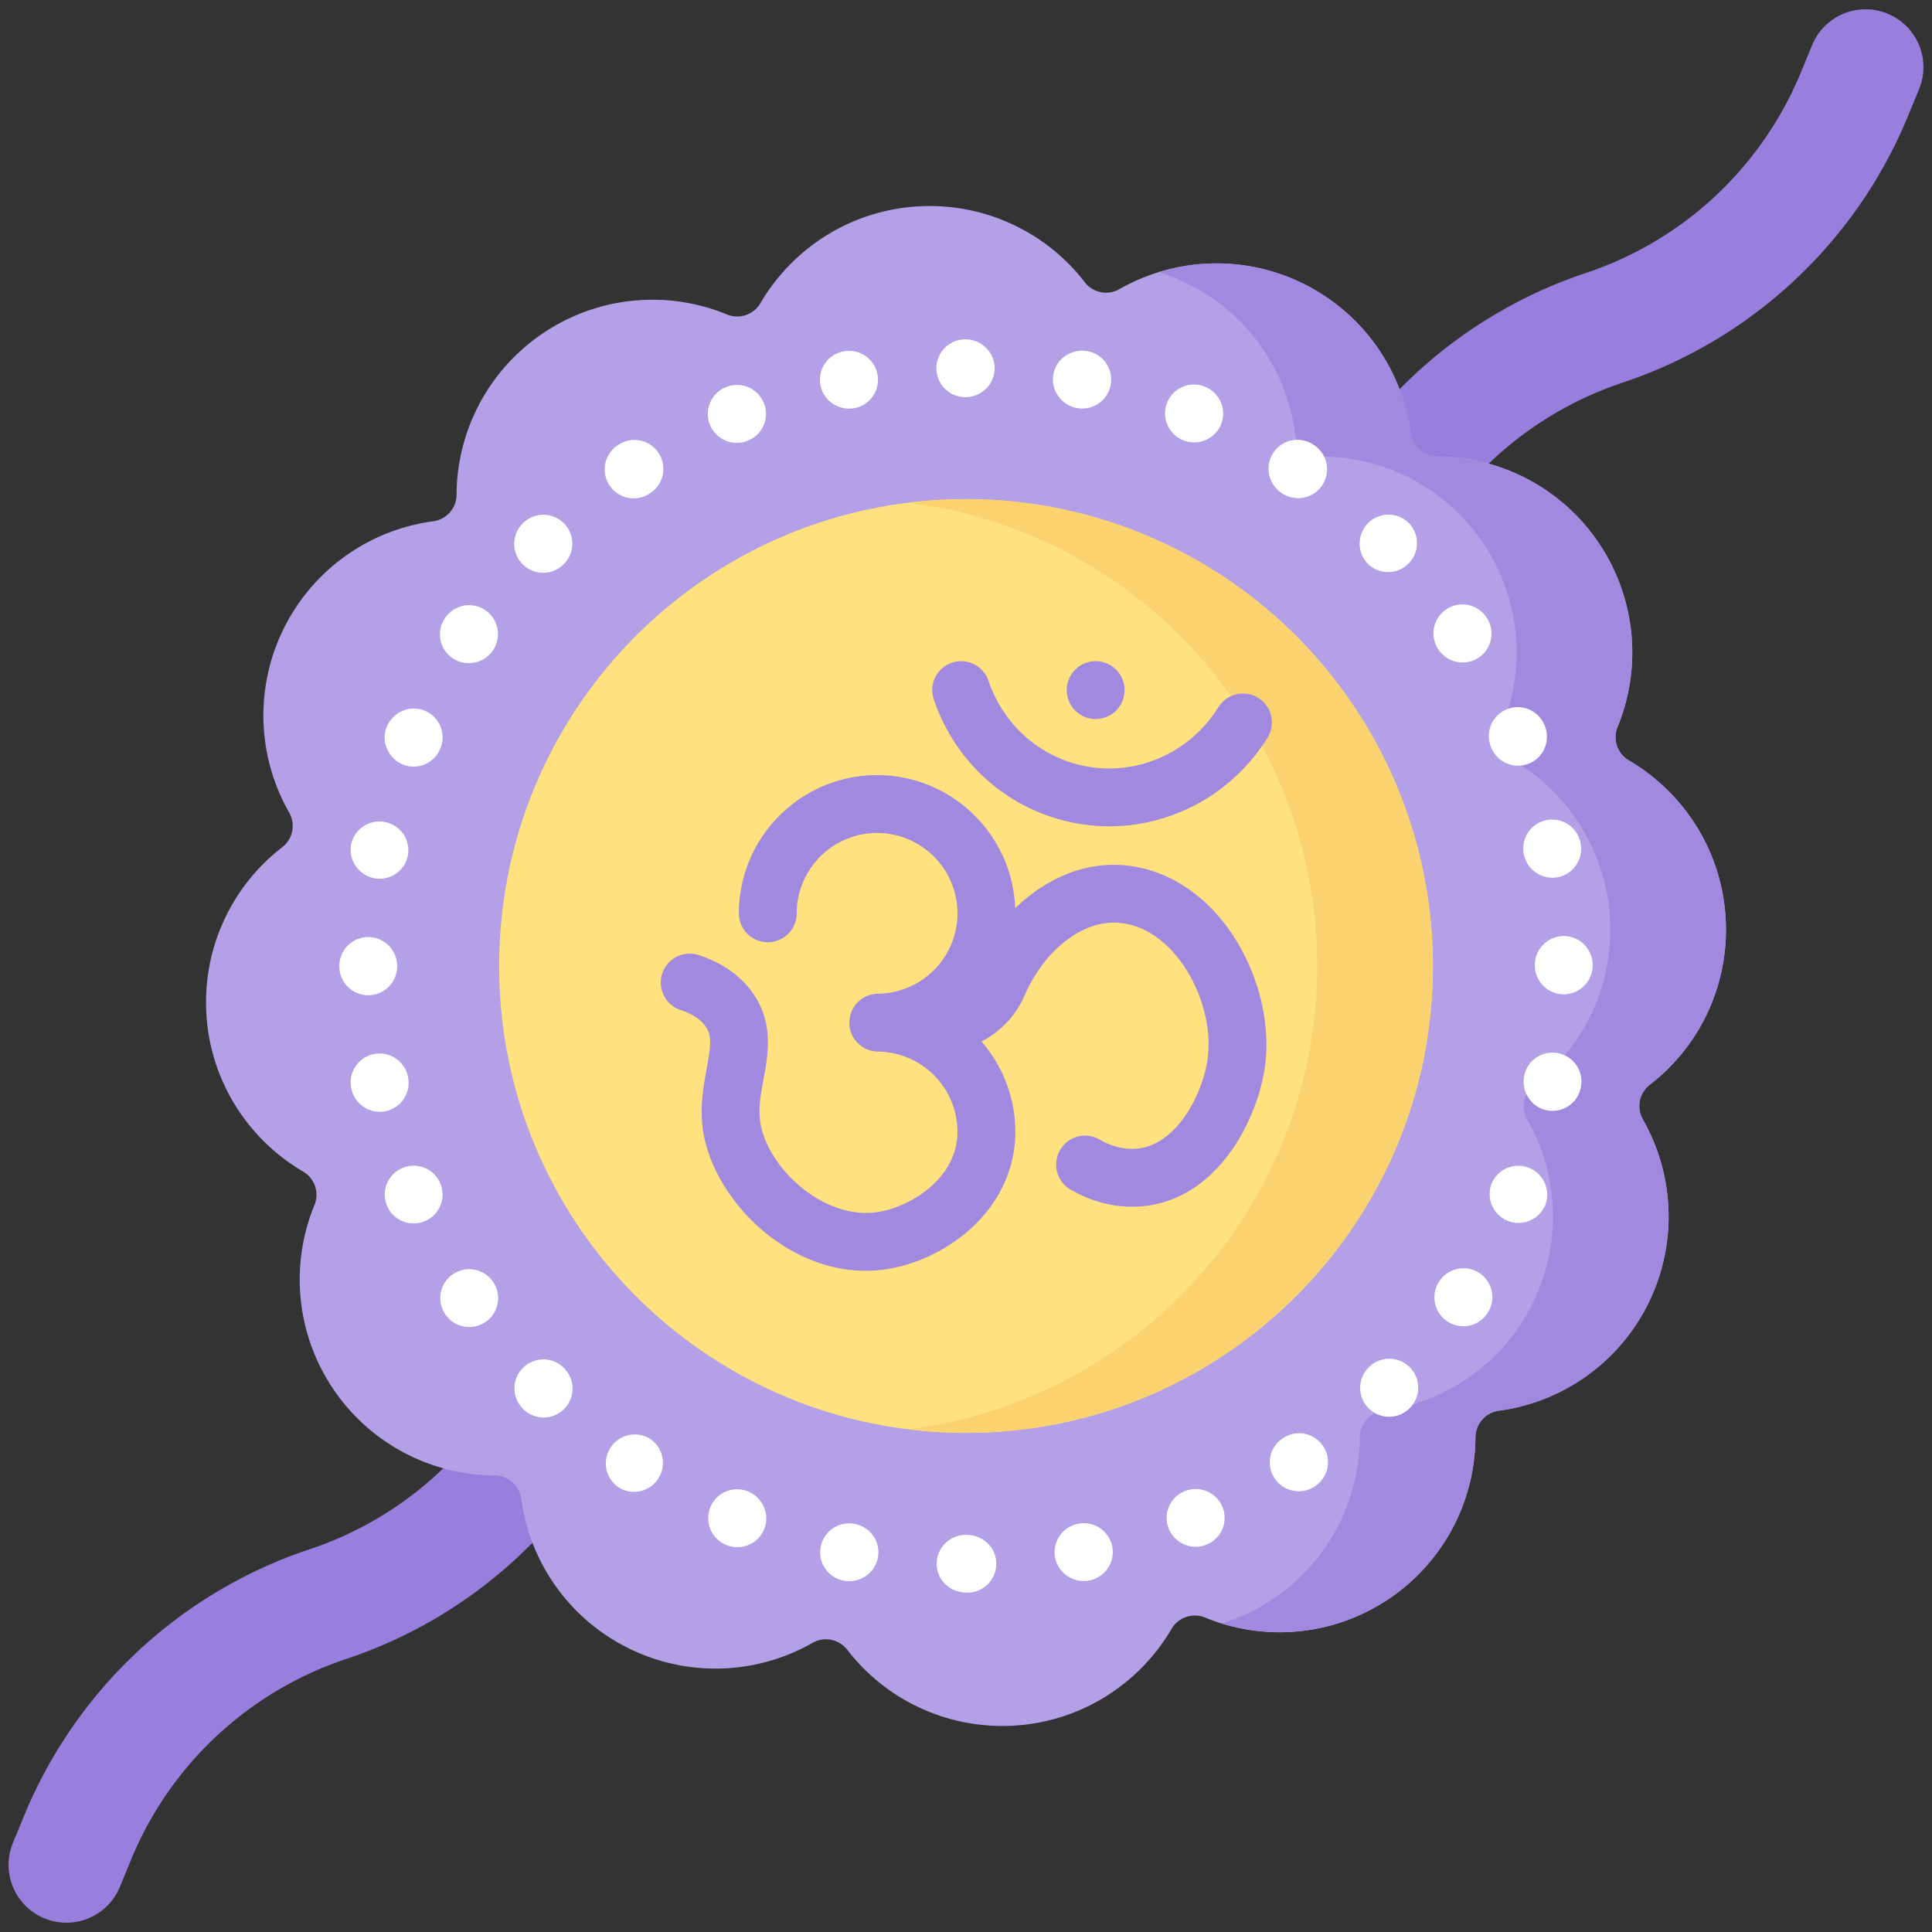
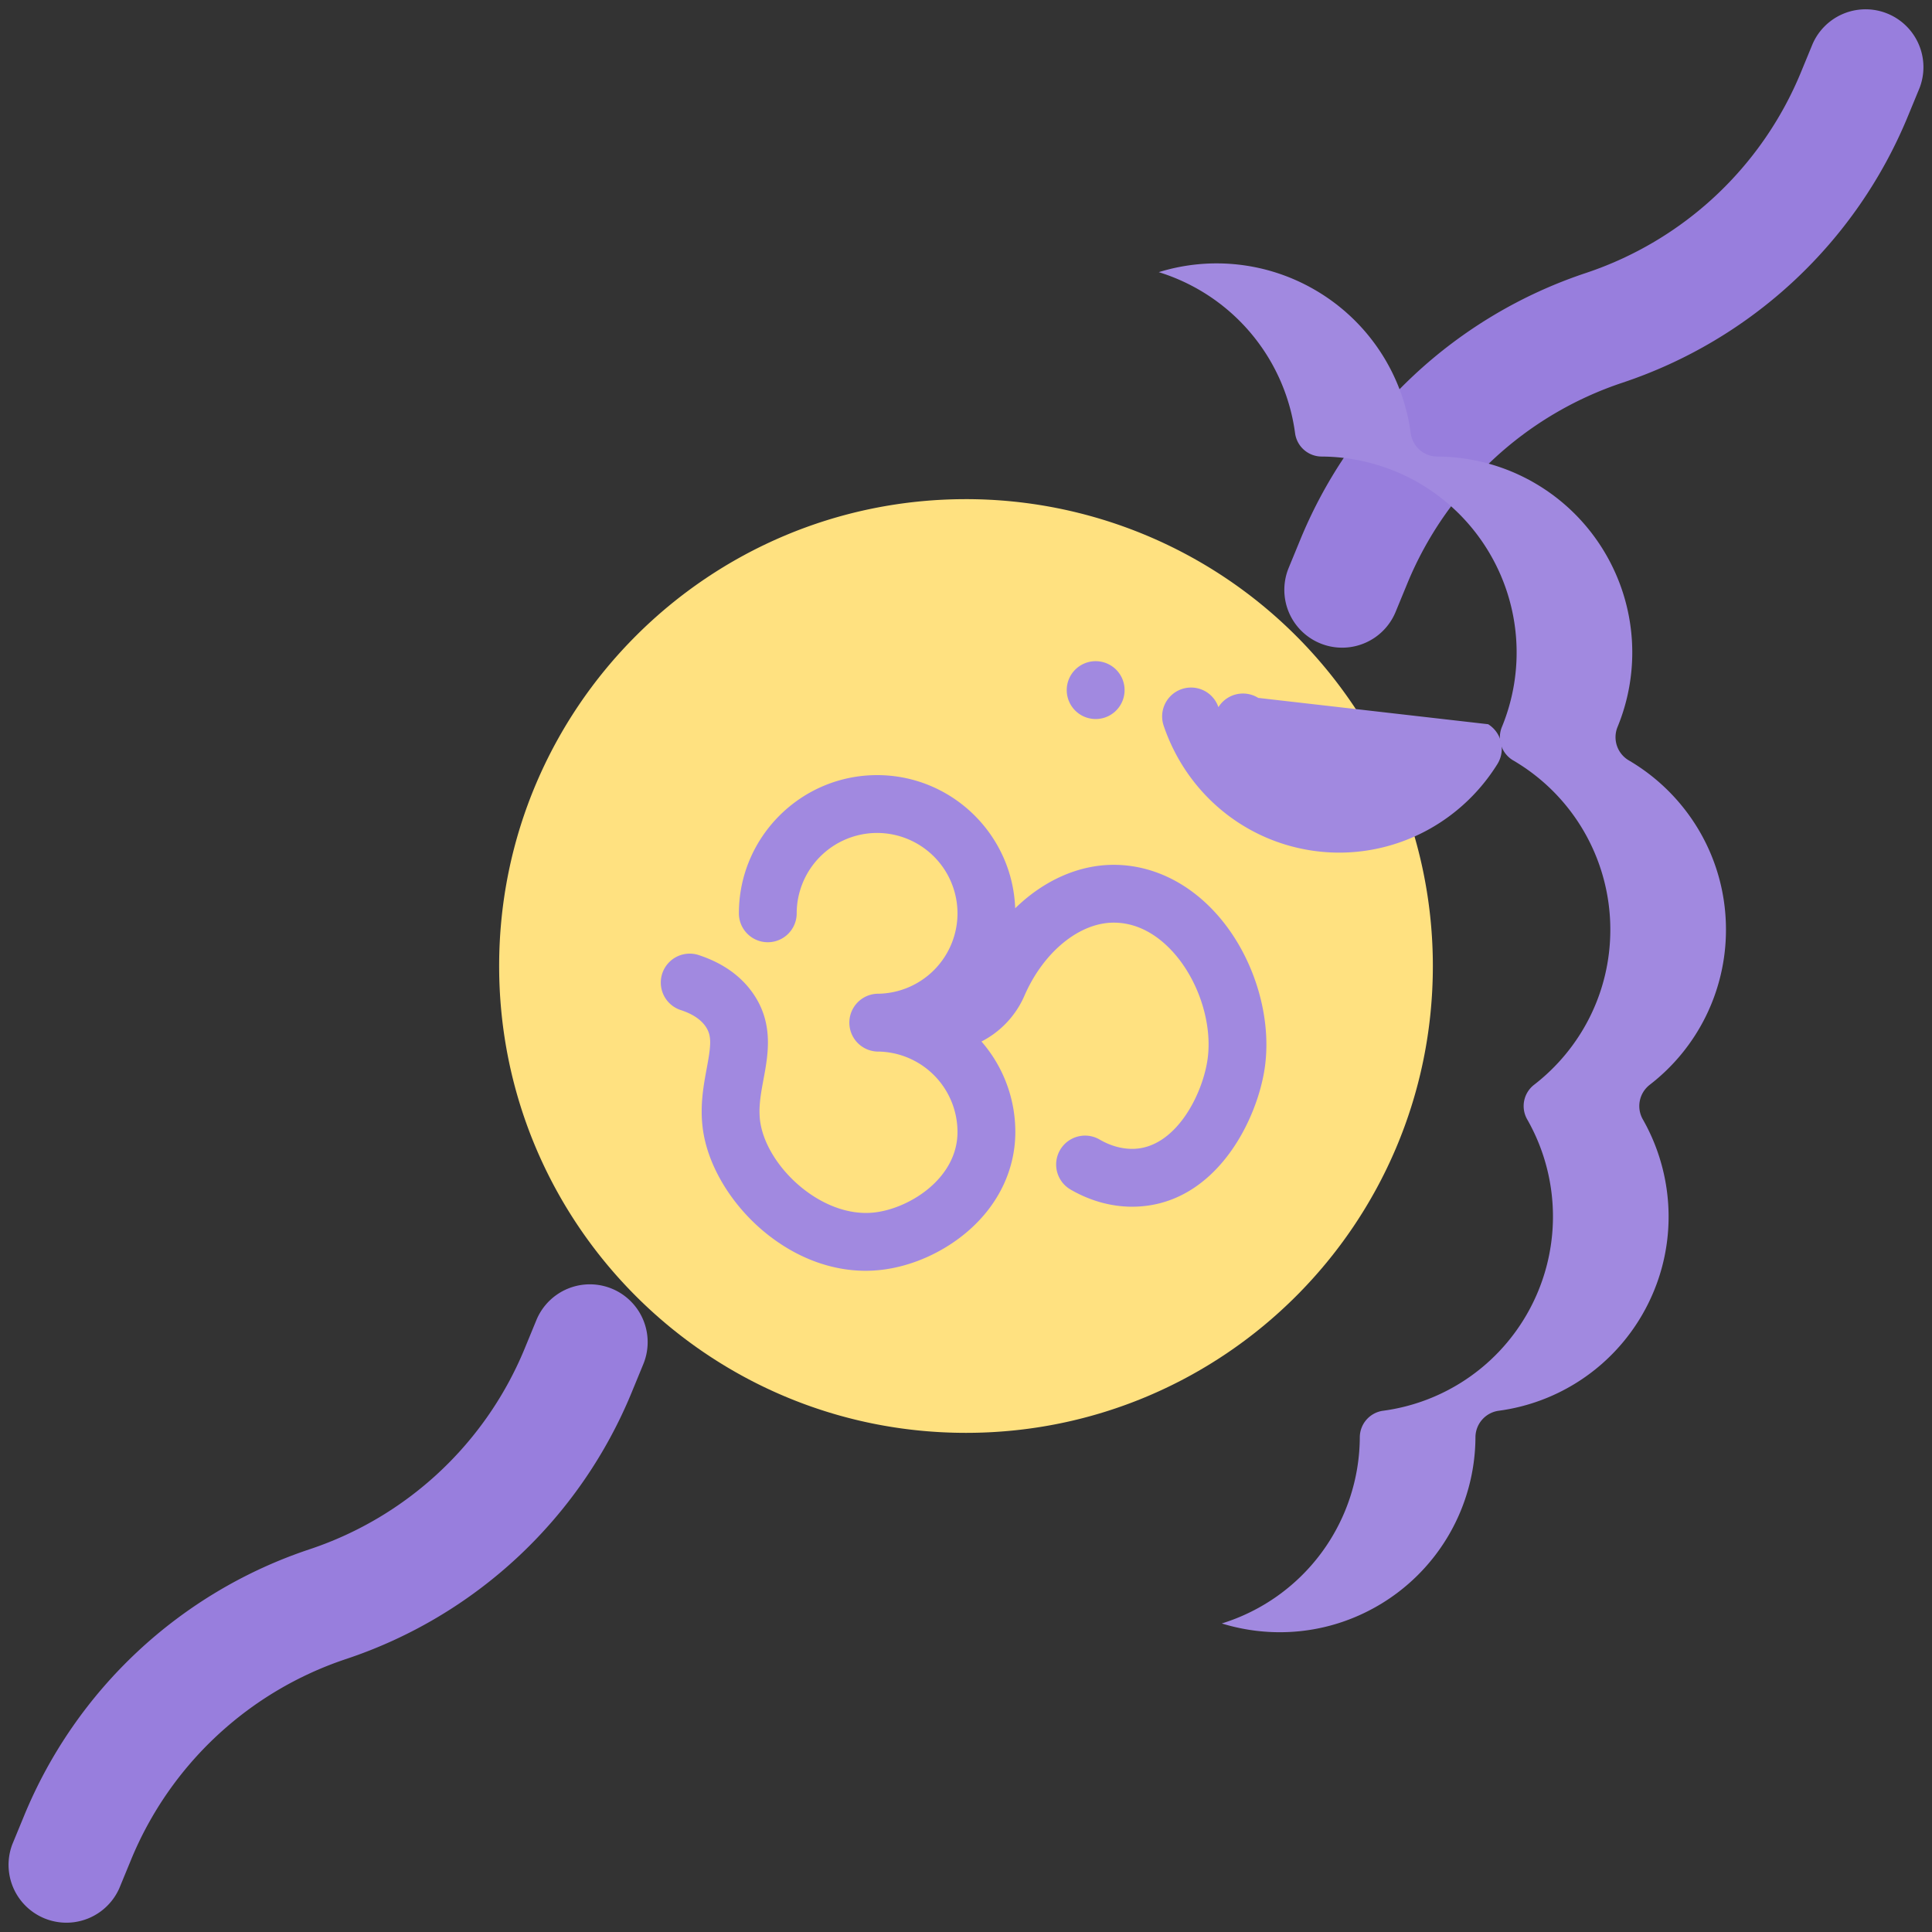
<svg xmlns="http://www.w3.org/2000/svg" fill-rule="evenodd" stroke-linejoin="round" stroke-miterlimit="2" clip-rule="evenodd" viewBox="0 0 120 120">
  <rect x="0" y="0" width="120" height="120" fill="#333333" stroke="none" />
  <g fill-rule="nonzero">
    <path fill="#987edd" d="M36.637 79.772a3.59 3.59 0 0 1 3.319 4.96l-.724 1.76a29.118 29.118 0 0 1-17.731 16.551 21.942 21.942 0 0 0-13.362 12.472l-.725 1.76a3.593 3.593 0 0 1-6.643-2.735l.726-1.76a29.12 29.12 0 0 1 17.731-16.551A21.942 21.942 0 0 0 32.59 83.757l.725-1.761a3.591 3.591 0 0 1 3.322-2.224zm46.726-39.544a3.59 3.59 0 0 1-3.319-4.96l.724-1.76a29.118 29.118 0 0 1 17.731-16.551 21.944 21.944 0 0 0 13.362-12.472l.725-1.76a3.593 3.593 0 0 1 6.643 2.735l-.726 1.76a29.12 29.12 0 0 1-17.731 16.551A21.942 21.942 0 0 0 87.41 36.243l-.725 1.761a3.591 3.591 0 0 1-3.322 2.224z" />
-     <path fill="#b3a0e6" d="M107.203 57.744c0-4.483-2.423-8.4-6.032-10.513a1.672 1.672 0 0 1-.703-2.077 12.151 12.151 0 0 0-.717-10.71 12.165 12.165 0 0 0-10.48-6.087 1.674 1.674 0 0 1-1.648-1.448 12.15 12.15 0 0 0-5.975-8.917 12.169 12.169 0 0 0-12.12-.032 1.671 1.671 0 0 1-2.15-.429 12.148 12.148 0 0 0-9.634-4.734c-4.483 0-8.4 2.423-10.513 6.032a1.672 1.672 0 0 1-2.077.703 12.151 12.151 0 0 0-10.71.717 12.168 12.168 0 0 0-6.087 10.48 1.672 1.672 0 0 1-1.447 1.648 12.15 12.15 0 0 0-8.918 5.975 12.169 12.169 0 0 0-.031 12.12c.411.725.23 1.64-.43 2.151a12.151 12.151 0 0 0-4.734 9.633c0 4.483 2.423 8.4 6.032 10.513a1.672 1.672 0 0 1 .703 2.077 12.151 12.151 0 0 0 .717 10.71 12.17 12.17 0 0 0 10.48 6.087 1.672 1.672 0 0 1 1.648 1.447 12.15 12.15 0 0 0 5.975 8.918 12.169 12.169 0 0 0 12.12.031 1.673 1.673 0 0 1 2.151.43 12.151 12.151 0 0 0 9.633 4.734c4.483 0 8.4-2.423 10.513-6.032a1.672 1.672 0 0 1 2.077-.703 12.151 12.151 0 0 0 10.71-.717 12.17 12.17 0 0 0 6.087-10.48 1.672 1.672 0 0 1 1.447-1.648 12.151 12.151 0 0 0 8.918-5.975 12.17 12.17 0 0 0 .031-12.12 1.673 1.673 0 0 1 .43-2.15 12.148 12.148 0 0 0 4.734-9.634z" />
    <path fill="#a189e0" d="M102.469 67.377a12.148 12.148 0 0 0 4.734-9.633c0-4.483-2.423-8.4-6.032-10.513a1.672 1.672 0 0 1-.703-2.077 12.151 12.151 0 0 0-.717-10.71 12.168 12.168 0 0 0-10.48-6.087 1.672 1.672 0 0 1-1.648-1.447 12.15 12.15 0 0 0-5.975-8.918 12.139 12.139 0 0 0-9.675-1.088 12.23 12.23 0 0 1 2.492 1.088 12.15 12.15 0 0 1 5.975 8.918 1.672 1.672 0 0 0 1.648 1.447 12.168 12.168 0 0 1 10.48 6.088 12.148 12.148 0 0 1 .717 10.71 1.672 1.672 0 0 0 .703 2.076 12.168 12.168 0 0 1 6.032 10.513c0 3.92-1.855 7.407-4.734 9.633a1.671 1.671 0 0 0-.429 2.151 12.17 12.17 0 0 1-.032 12.12 12.156 12.156 0 0 1-8.917 5.976 1.671 1.671 0 0 0-1.448 1.648 12.165 12.165 0 0 1-8.573 11.564c3.122.962 6.617.678 9.669-1.085a12.165 12.165 0 0 0 6.087-10.48 1.671 1.671 0 0 1 1.448-1.647 12.156 12.156 0 0 0 8.917-5.976c2.24-3.882 2.1-8.486.032-12.12a1.67 1.67 0 0 1 .429-2.15z" />
-     <path fill="#fff" d="M58.18 97.128c0-1 .82-1.796 1.82-1.796 1.02 0 1.88.74 1.88 1.795 0 .993-.804 1.796-1.795 1.796h-.025c-1.03.001-1.88-.75-1.88-1.795zm-5.81 1.045a1.796 1.796 0 0 1 .735-3.516 1.792 1.792 0 0 1 1.422 2.1c-.19.996-1.186 1.618-2.157 1.416zm13.164-1.424a1.796 1.796 0 0 1 1.422-2.104c.97-.2 1.923.424 2.123 1.396.2.972-.424 1.921-1.394 2.121-.969.198-1.957-.415-2.15-1.413zm-20.432-.789-.006-.003a1.801 1.801 0 0 1-.973-2.343 1.79 1.79 0 0 1 2.33-.982c.933.379 1.393 1.443 1.001 2.372a1.802 1.802 0 0 1-2.352.956zm27.502-.983a1.793 1.793 0 0 1 .953-2.35 1.806 1.806 0 0 1 2.361.948 1.79 1.79 0 0 1-.962 2.36 1.807 1.807 0 0 1-2.352-.958zm-34.212-2.616-.026-.017a1.797 1.797 0 0 1 2.004-2.98c.826.55 1.056 1.67.505 2.495a1.79 1.79 0 0 1-2.483.502zm40.788-.522a1.792 1.792 0 0 1 .467-2.487l.038-.026a1.796 1.796 0 1 1 1.992 2.989l-.006.004a1.8 1.8 0 0 1-2.491-.48zm-46.683-4.321-.017-.017a1.795 1.795 0 1 1 2.54-2.54l.016.017a1.796 1.796 0 0 1-2.54 2.54zm52.52-.035a1.793 1.793 0 0 1-.025-2.533l.03-.03a1.796 1.796 0 0 1 2.54 2.54l-.005.006a1.8 1.8 0 0 1-2.54.017zM27.65 81.625l-.01-.013a1.796 1.796 0 0 1 2.98-2.005l.019.026c.55.825.327 1.94-.499 2.49a1.798 1.798 0 0 1-2.49-.498zm62.237.445a1.795 1.795 0 0 1-.488-2.492 1.802 1.802 0 0 1 2.495-.505 1.79 1.79 0 0 1 .502 2.483l-.017.027a1.799 1.799 0 0 1-2.492.487zm-65.844-7.165-.004-.01a1.798 1.798 0 0 1 .959-2.351 1.794 1.794 0 0 1 2.35.956l.015.035a1.796 1.796 0 0 1-3.32 1.37zm69.58.914a1.796 1.796 0 0 1-.958-2.352 1.797 1.797 0 0 1 3.328 1.35l-.018.046a1.803 1.803 0 0 1-2.353.956zM21.82 67.597v-.005a1.792 1.792 0 0 1 1.391-2.12 1.8 1.8 0 0 1 2.126 1.398l.01.053a1.796 1.796 0 0 1-1.425 2.102 1.802 1.802 0 0 1-2.102-1.428zm74.608 1.4c-1.129 0-1.972-1.05-1.76-2.162a1.793 1.793 0 0 1 2.1-1.424 1.797 1.797 0 0 1 1.426 2.104l-.011.055a1.796 1.796 0 0 1-1.755 1.428zm-73.556-7.18a1.795 1.795 0 0 1-1.796-1.795V60a1.794 1.794 0 1 1 3.592-.002v.024c0 .991-.804 1.795-1.796 1.795zm74.254-.06a1.795 1.795 0 0 1-1.795-1.796v-.024a1.795 1.795 0 1 1 3.591 0v.024c0 .992-.803 1.797-1.796 1.797zm-73.548-7.176c-1.117 0-1.98-1.037-1.766-2.137l.01-.053a1.797 1.797 0 0 1 3.516.734 1.792 1.792 0 0 1-1.76 1.456zm71.07-1.516a1.795 1.795 0 1 1 3.516-.728l.01.044a1.795 1.795 0 0 1-1.42 2.105 1.81 1.81 0 0 1-2.106-1.421zm-68.963-5.449c-1.26 0-2.154-1.331-1.653-2.495.39-.909 1.43-1.357 2.345-.979a1.792 1.792 0 0 1 .983 2.332l-.02.043c-.289.687-.955 1.1-1.655 1.1zm66.95-1.153-.015-.035a1.796 1.796 0 1 1 3.32-1.37l.003.009a1.795 1.795 0 0 1-3.308 1.396zm-64.506-5.57a1.79 1.79 0 0 1-.503-2.484l.018-.025a1.795 1.795 0 0 1 2.98 2.003 1.809 1.809 0 0 1-2.495.506zm61.208-.56a1.795 1.795 0 1 1 2.988-1.992l.01.014c.553.823.335 1.939-.488 2.492a1.806 1.806 0 0 1-2.51-.514zm-56.87-5.282a1.795 1.795 0 0 1 0-2.54l.005-.006a1.8 1.8 0 0 1 2.54-.016 1.79 1.79 0 0 1 .023 2.532l-.03.03a1.795 1.795 0 0 1-2.538 0zm52.497-.03-.03-.03a1.797 1.797 0 0 1 2.54-2.54l.005.007a1.8 1.8 0 0 1 .017 2.538 1.79 1.79 0 0 1-2.532.026zM37.86 30.153a1.796 1.796 0 0 1 .498-2.49l.014-.01a1.796 1.796 0 1 1 2.004 2.98l-.026.019a1.796 1.796 0 0 1-2.49-.499zm41.735.461a1.804 1.804 0 0 1-.505-2.495 1.788 1.788 0 0 1 2.483-.502l.026.017a1.796 1.796 0 1 1-2.004 2.98zM44.1 26.396a1.796 1.796 0 0 1 .976-2.345 1.806 1.806 0 0 1 2.36.955 1.795 1.795 0 0 1-.955 2.351l-.035.015a1.802 1.802 0 0 1-2.346-.976zm29.362.938a1.796 1.796 0 0 1 1.396-3.31 1.805 1.805 0 0 1 .98 2.346c-.387.939-1.469 1.346-2.376.964zm-22.498-3.39a1.791 1.791 0 0 1 1.392-2.113l.023-.005a1.8 1.8 0 0 1 2.116 1.4 1.79 1.79 0 0 1-1.385 2.117c-.006 0-.024.005-.03.006-.953.181-1.918-.425-2.116-1.405zm16.258 1.43c-1.125 0-2.006-1.02-1.793-2.139.19-.989 1.171-1.622 2.159-1.415a1.796 1.796 0 0 1-.366 3.554zm-7.265-.706a1.795 1.795 0 1 1 0-3.591c1 0 1.82.796 1.82 1.796 0 .998-.82 1.795-1.82 1.795z" />
    <path fill="#ffe180" d="M88.997 60c0 16.015-12.982 28.997-28.997 28.997S31.003 76.015 31.003 60 43.985 31.003 60 31.003c7.69 0 15.066 3.054 20.504 8.493A28.992 28.992 0 0 1 88.997 60z" />
-     <path fill="#fbd270" d="M60 31.003a29.3 29.3 0 0 0-3.592.222C70.71 32.999 81.815 45.227 81.815 60S70.71 87 56.408 88.775c1.178.147 2.375.222 3.592.222C75.99 88.997 88.997 75.99 88.997 60c0-15.989-13.008-28.997-28.997-28.997z" />
-     <path fill="#a189e0" d="M69.177 53.716h-.003c-2.211 0-4.371.992-6.119 2.699-.166-4.588-3.948-8.271-8.576-8.271-4.735 0-8.585 3.852-8.585 8.585a1.795 1.795 0 1 0 3.59 0 5 5 0 0 1 4.994-4.993 5 5 0 0 1 4.994 4.993 5 5 0 0 1-4.994 4.994 1.797 1.797 0 0 0 0 3.591 5 5 0 0 1 4.994 4.994c0 2.9-3.013 4.769-5.187 5.004-3.205.346-6.552-2.74-7.046-5.507-.161-.909.007-1.814.185-2.773.286-1.533.64-3.439-.628-5.297-.769-1.124-1.93-1.941-3.449-2.43a1.797 1.797 0 0 0-1.098 3.421c.742.237 1.273.586 1.581 1.035.394.579.332 1.176.063 2.614-.207 1.117-.466 2.507-.19 4.06.383 2.154 1.778 4.413 3.729 6.045 1.914 1.598 4.132 2.451 6.333 2.451.302 0 .605-.017.906-.049 1.959-.211 3.968-1.11 5.513-2.468 1.857-1.632 2.88-3.8 2.88-6.106a8.549 8.549 0 0 0-2.103-5.618 5.782 5.782 0 0 0 2.669-2.845c1.18-2.714 3.408-4.538 5.542-4.538h.002c1.733.001 3.012 1.051 3.78 1.934 1.526 1.753 2.352 4.379 2.053 6.531-.309 2.227-1.996 5.544-4.638 5.586-.689.009-1.399-.188-2.071-.58a1.795 1.795 0 1 0-1.805 3.106c1.202.699 2.522 1.067 3.824 1.067l.112-.001c5.062-.082 7.677-5.371 8.136-8.684.439-3.171-.7-6.854-2.902-9.383-1.777-2.041-4.081-3.165-6.486-3.167zm8.975-10.368a1.796 1.796 0 0 0-2.474.575c-1.702 2.733-4.825 4.193-7.952 3.72-2.932-.444-5.357-2.497-6.328-5.355a1.795 1.795 0 1 0-3.4 1.154c1.404 4.136 4.924 7.105 9.189 7.751.572.087 1.145.13 1.713.13 3.944 0 7.674-2.046 9.827-5.502a1.796 1.796 0 0 0-.575-2.473zm-8.302-.483a1.796 1.796 0 1 1-3.593-.003 1.796 1.796 0 0 1 3.593.003z" />
+     <path fill="#a189e0" d="M69.177 53.716h-.003c-2.211 0-4.371.992-6.119 2.699-.166-4.588-3.948-8.271-8.576-8.271-4.735 0-8.585 3.852-8.585 8.585a1.795 1.795 0 1 0 3.59 0 5 5 0 0 1 4.994-4.993 5 5 0 0 1 4.994 4.993 5 5 0 0 1-4.994 4.994 1.797 1.797 0 0 0 0 3.591 5 5 0 0 1 4.994 4.994c0 2.9-3.013 4.769-5.187 5.004-3.205.346-6.552-2.74-7.046-5.507-.161-.909.007-1.814.185-2.773.286-1.533.64-3.439-.628-5.297-.769-1.124-1.93-1.941-3.449-2.43a1.797 1.797 0 0 0-1.098 3.421c.742.237 1.273.586 1.581 1.035.394.579.332 1.176.063 2.614-.207 1.117-.466 2.507-.19 4.06.383 2.154 1.778 4.413 3.729 6.045 1.914 1.598 4.132 2.451 6.333 2.451.302 0 .605-.017.906-.049 1.959-.211 3.968-1.11 5.513-2.468 1.857-1.632 2.88-3.8 2.88-6.106a8.549 8.549 0 0 0-2.103-5.618 5.782 5.782 0 0 0 2.669-2.845c1.18-2.714 3.408-4.538 5.542-4.538h.002c1.733.001 3.012 1.051 3.78 1.934 1.526 1.753 2.352 4.379 2.053 6.531-.309 2.227-1.996 5.544-4.638 5.586-.689.009-1.399-.188-2.071-.58a1.795 1.795 0 1 0-1.805 3.106c1.202.699 2.522 1.067 3.824 1.067l.112-.001c5.062-.082 7.677-5.371 8.136-8.684.439-3.171-.7-6.854-2.902-9.383-1.777-2.041-4.081-3.165-6.486-3.167zm8.975-10.368a1.796 1.796 0 0 0-2.474.575a1.795 1.795 0 1 0-3.4 1.154c1.404 4.136 4.924 7.105 9.189 7.751.572.087 1.145.13 1.713.13 3.944 0 7.674-2.046 9.827-5.502a1.796 1.796 0 0 0-.575-2.473zm-8.302-.483a1.796 1.796 0 1 1-3.593-.003 1.796 1.796 0 0 1 3.593.003z" />
  </g>
</svg>